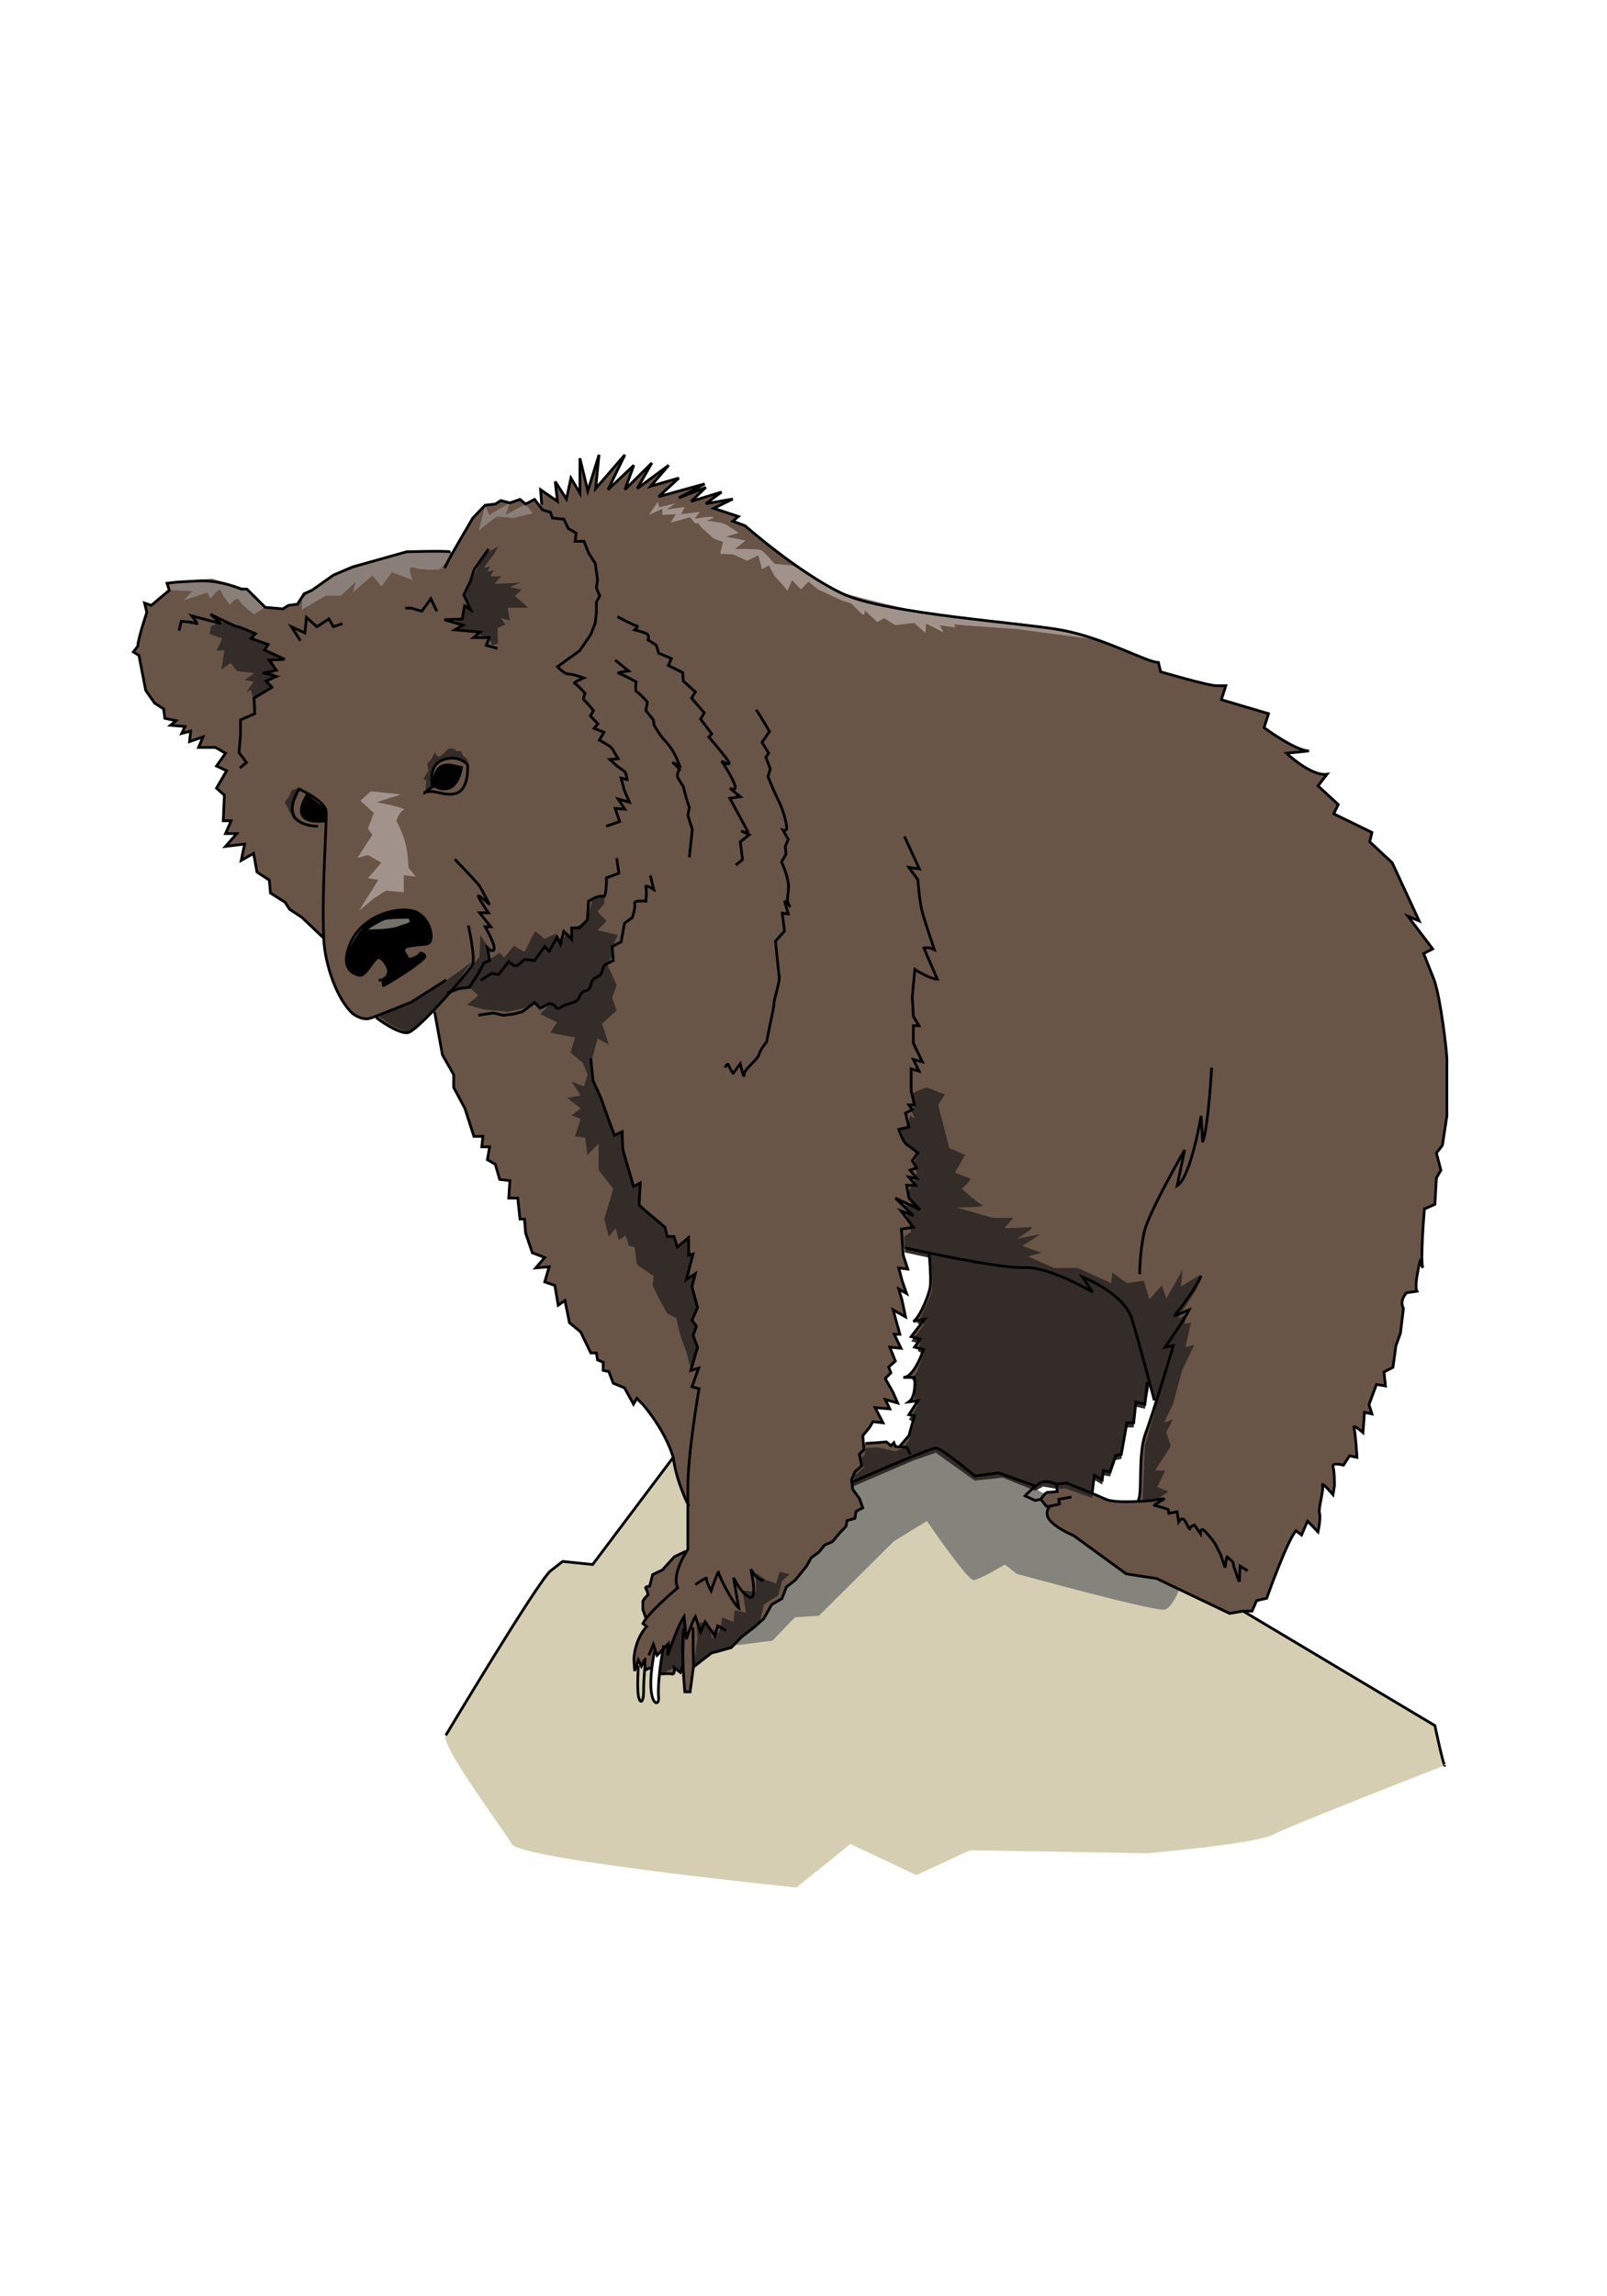
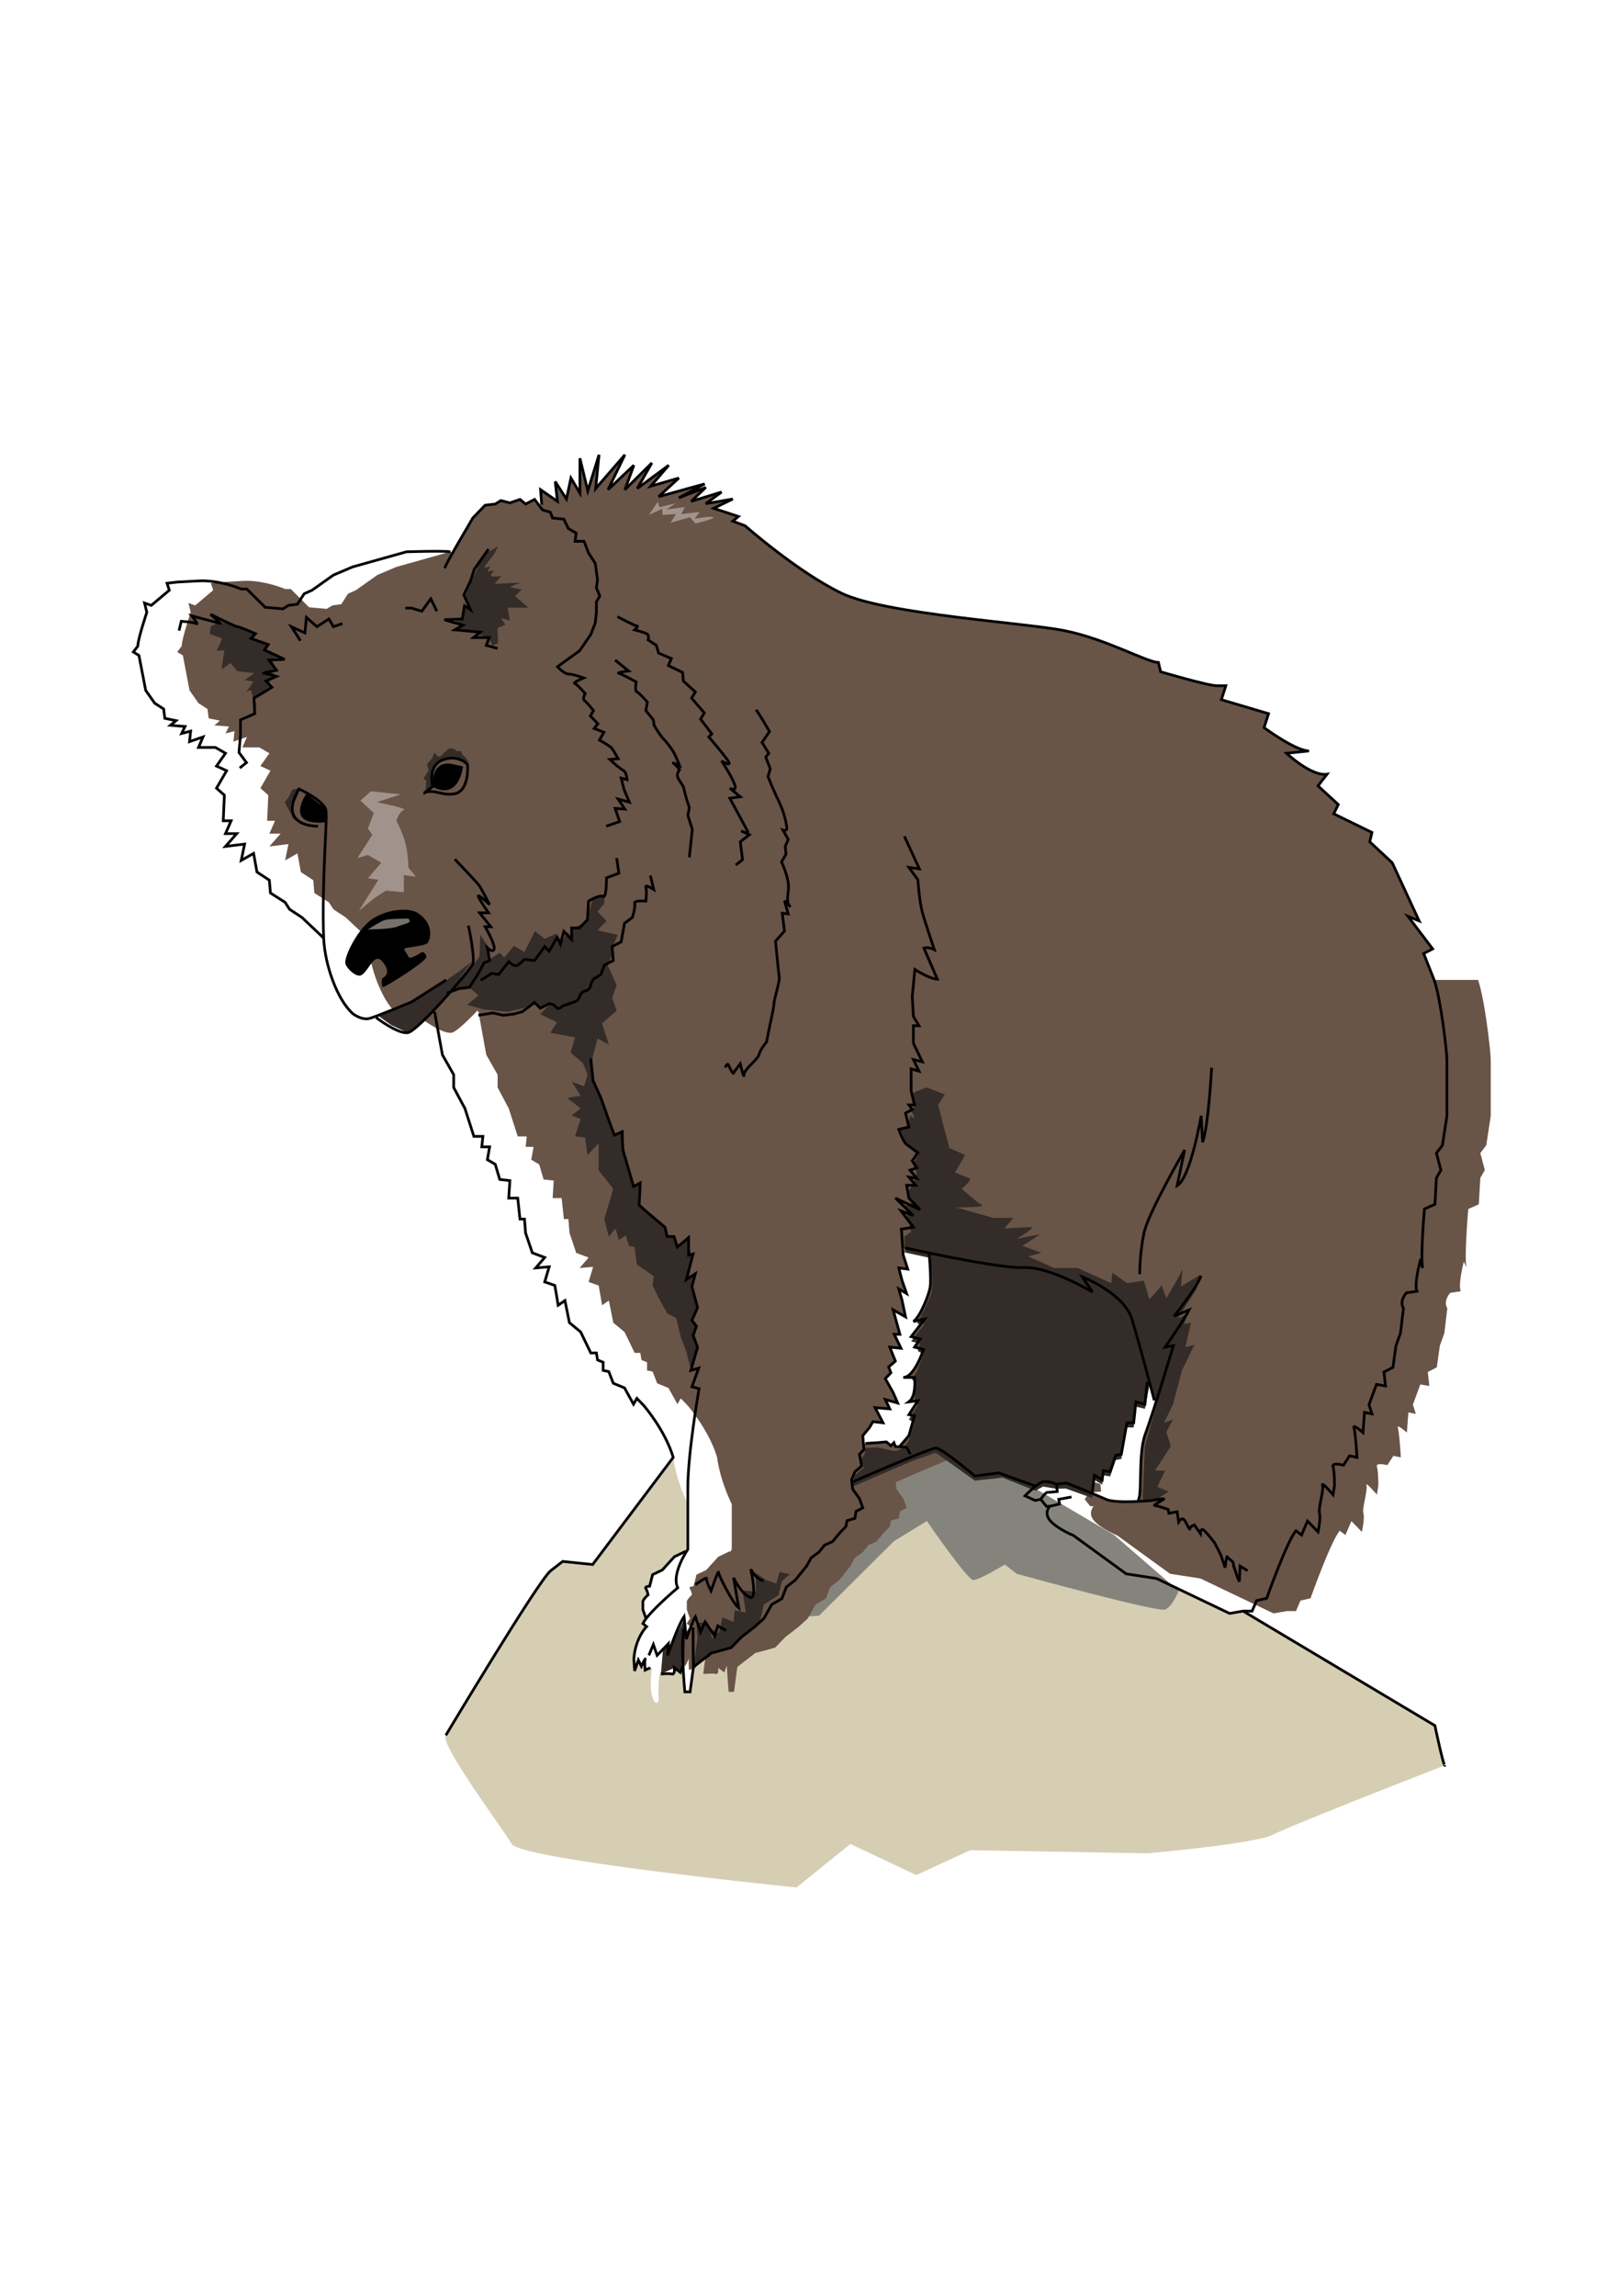
<svg xmlns="http://www.w3.org/2000/svg" width="396.851" height="566.929" viewBox="0 0 396.851 566.929">
  <defs>
    <clipPath clipPathUnits="userSpaceOnUse" id="a">
      <path d="M0 453.543h317.48V0H0z" stroke-width="1.067" />
    </clipPath>
    <clipPath clipPathUnits="userSpaceOnUse" id="b">
      <path d="M0 453.543h317.48V0H0z" stroke-width="1.067" />
    </clipPath>
  </defs>
  <g clip-path="url(#a)" transform="matrix(1.25 0 0 -1.25 0 566.93)">
    <path d="M285.42 104.846c-1.35-.513-30.45-11.866-33.913-13.67-3.553-1.84-24.87-3.68-24.87-3.68l-34.945.61-10.657-4.917-13.022 6.146-10.657-8.592s-54.487 5.52-56.263 8.592c-1.777 3.056-14.212 19.616-13.021 21.458 0 0 18.35 30.672 20.73 32.51l2.364 1.84 5.916-.605 15.915 21.16c.553-4.14 2.294-7.986 2.896-9.236v-8.944s-.122-.184-.301-.478l-.141.093-2.222-1.069-2.379-2.612-1.919-.92-.587-2.302s-1.048 0-.746-.46c.303-.46.445-1.213.445-1.213s-1.032-.92-1.032-1.38v-1.546l.587-1.674.088-.073a6.61 6.61 0 01-.675-1.011l.73-.608s-2.22-2.154-2.506-6.368l.142-2.373.747 2.153.586-1.232s.888 1.839.746 1.379c-.088-.276-.07-.956-.052-1.472.017-.017 0-.036 0-.073.035-.35.052-.606.052-.606l1.03.46.285-.04c-.887-7.338 1.474-7.8 1.35-5.943-.106 1.456-.017 3.183.159 4.804l.284-.038s1.618.149 2.221 0c.587-.165.444 1.216.444 1.216l1.173-.92.532 1.362c.126-2.8.357-5.19.357-5.19h1.048l.657 4.911 3.553 2.763 1.492.385 2.434.68 2.008 2.08 2.664 2.062 1.777 1.619 1.544 2.76 2.007 1.138.89 2.303 1.774 1.38 2.205 2.76.89 1.617 1.563 1.141 1.1 1.38 1.563.681 1.564 1.842 1.1 1.158.214 1.16 1.563.44.214 1.398 1.35.68-.676 1.843-1.331 1.838-.177 1.381h.033s15.384 6.752 16.576 6.752c1.189 0 7.692-5.519 7.692-5.519l4.742.607 7.248-2.611.02-.018c-1.032-.812-2.079-1.896-2.079-1.896l1.987-.92 1.121.238 1.103-1.38h.673s-1.333-1.381.214-3c1.565-1.6 4.44-2.76 4.44-2.76l10.446-7.582 5.986-.919 14.444-6.9 2.664.462 37.892-22.614s1.58-7.635 1.937-7.878" fill="#d6ceb3" />
    <path d="M145.511 128.584l7.106.92 4.44 4.6 4.74.308 14.801 14.719 6.515 3.986s7.995-11.653 9.178-11.653c1.184 0 6.22 3.065 6.22 3.065l2.366-1.838s27.832-7.667 29.313-7.054c1.478.611 2.664 3.681 2.664 3.681l-12.732 11.038-17.172 10.122-5.626 2.146-4.742-.607-7.692 5.52-16.576-6.752-23.097-30.976z" fill="#85847c" />
-     <path d="M226.264 170.298c-1.547-4.142-.444-12.881-1.547-13.12v-.184c-2.22-.11-5.061-.11-6.217.423-.64.294-1.653.716-2.72 1.177l.41 3.572 1.564-.919.214 1.838 1.348-.24 1.103 3.239 1.102.221 1.118 6.218h1.333l.442 4.122 1.778-.442.445 4.36.407.113c.586-2.19.998-3.719.998-3.719l.424-.054c-.836-2.67-1.672-5.189-2.202-6.605m-42.475 29.125c-.233-1.618-2.008-5.978-3.34-6.898l2.219.46-2.664-3.46 1.777-.443-1.12-1.618 1.776-.46s-1.776-5.52-3.98-5.52h2.204s.462-3.681-1.101-4.84l1.777.24-1.777-2.76 1.101-.24-1.101-3.9-1.776-2.063-.019-.146-.871.057-.3.771-.585-.606-.89.754-1.778-.148-2.363-.147-.388-.035-.127 1.563 1.316 1.618.676 1.143 1.989-.222-1.545 2.982 2.894-.221-.887 1.837 2.434-.696-.888 2.06-1.546 2.761 1.103 1.158-.445 1.161 1.33 1.141-1.1 2.758 2.204-.221-1.314 2.76h1.1l-.444 1.602-.888 3.219 2.431-1.38-.657 3.22-.656 2.298 1.547-.918-.89 2.522-.657 2.54 1.778-.224-.89 2.762-.106 1.417.39.035s1.973-.44 4.814-1.03c.037-.348.445-5.079.233-6.643m99.55 60.574l-2.076 5.209 1.776.92-4.885 6.439 2.22-.92-5.329 11.5-4.442 4.14.444 1.84-7.55 3.68.89 1.84-3.998 3.68 1.776 2.3c-3.107-.46-7.995 4.14-7.995 4.14l4.442.46c-2.664 0-8.882 4.6-8.882 4.6l.887 2.76-9.324 2.76.886 2.76h-1.776c-1.776 0-11.102 2.76-11.102 2.76l-.443 1.84c-2.221 0-10.217 4.6-18.585 6.292-7.586 1.528-35.297 3.22-43.966 7.362-8.651 4.14-19.097 13.338-19.097 13.338l-2.433.92 1.102.921-4.887 1.602 3.785 1.838-5.33-.919 3.108 2.3-6.003-1.84 2.895 2.76-5.33-2.062 5.1 2.76-9.095-2.538 3.995 3.68-5.559-1.602 3.552 4.14-6.218-4.6 2.896 5.06-5.33-5.3 1.777 4.84-5.114-4.84 3.337 6.902-5.773-6.662.657 6.662-2.22-7.121-1.546 6.44v-6.9l-1.776 2.98-.888-4.14-2.22 3.46.442-3.92-3.338 2.3.231-2.98-.373-.295-1.03 1.362-1.778-.92-1.118.92-2.008-.699-1.776.478-1.1-.699-1.992-.221-2.45-2.54-1.334-2.299s-1.384-2.337-2.593-4.49l-.514.13c-1.333.22-8.67 0-8.67 0l-10.659-3-3.766-1.6-4.226-3-1.548-.68-1.332-2.08-1.776-.24-1.101-.68-3.483.313-3.623 3.606h-1.12s-4.21 1.84-8.438 1.602l-4.227-.241-1.991-.22.444-1.38-3.553-3-1.332.48.445-1.84s-1.777-5.3-1.777-6.68l-.888-1.159 1.12-.68 1.314-6.9 1.776-2.54 1.778-1.142.23-1.839 2.22-.46-1.101-.92 2.878-.239-.675-1.362 1.776.442-.214-2.06 2.665.92-.888-2.062h3.34l1.99-1.159-1.778-2.521 1.99-.92-1.99-3.46 1.564-1.38-.23-5.059h1.545l-1.1-2.54h2.22l-2.22-2.52 3.765.459-.657-3.22 2.433 1.38.676-3.68 2.45-1.618.213-2.522 2.878-1.839.889-1.38 2.451-1.62 4.3-4.047c.213-5.3 2.664-12.2 5.773-14.96 0 0 1.777-1.38 3.322-.92.267.075.675.222 1.173.422l.088-.256s4.21-3.239 6.218-3c.8.092 2.86 2.005 5.115 4.36l.214-.22 1.546-8.5 2.237-3.92v-2.52l2.205-4.158 1.776-5.52h1.776l-.212-2.06h1.562l-.461-2.54 1.563-.92.888-2.982 1.99-.22-.213-3.46h1.776l.444-4.139h.888l.23-2.76 1.316-3.92 2.45-.92-1.775-2.06 2.664.221-.888-2.982 1.99-.699.675-3.9 1.332.92.888-4.38 2.221-1.839 1.99-4.121h1.118l.232-1.4 1.1-.441v-1.62l1.103-.222.888-2.317 2.238-.92 1.777-3.202.657 1.14 1.332-1.379s4.229-4.838 5.843-10.267c.553-4.14 2.294-7.986 2.896-9.236v-8.943s-.122-.183-.301-.479l-.141.093-2.222-1.069-2.379-2.61-1.92-.921-.586-2.301s-1.048 0-.746-.46c.303-.46.445-1.214.445-1.214s-1.032-.92-1.032-1.381v-1.545l.587-1.673.088-.075a6.606 6.606 0 01-.675-1.01l.73-.608s-2.22-2.155-2.506-6.368l.142-2.373.747 2.153.586-1.232s.888 1.838.746 1.38c-.088-.277-.07-.956-.052-1.473.017-.018 0-.036 0-.073.035-.351.052-.606.052-.606l1.03.46.285-.039c.124 1.03.32 2.226.603 3.57l.071.017.375-1.084 1.172 1.213a70.574 70.574 0 01-.712-4.857l.284-.036s1.619.148 2.221 0c.587-.166.444 1.216.444 1.216l1.173-.922.533 1.363c.125-2.799.356-5.19.356-5.19h1.048l.657 4.912 3.553 2.762 1.492.384 2.434.681 2.008 2.08 2.664 2.062 1.777 1.618 1.544 2.76 2.007 1.14.89 2.303 1.774 1.379 2.205 2.76.89 1.616 1.562 1.143 1.101 1.38 1.563.68 1.564 1.843 1.1 1.157.214 1.16 1.563.441.214 1.396 1.348.682-.674 1.841-1.331 1.839-.177 1.381h.033s15.384 6.752 16.576 6.752c1.189 0 7.693-5.52 7.693-5.52l4.74.608 7.249-2.612.02-.017c.531.438 1.082.79 1.472.862 1.102.24 2.665-.459 2.665-.459l.143-1.456s-1.475-.145-1.92-.145c-.444 0-1.33-1.38-1.33-1.38l1.102-1.38h.673s-1.333-1.38.214-3c1.564-1.6 4.44-2.76 4.44-2.76l10.446-7.581 5.986-.92 14.444-6.899 2.664.46h1.777l.887 2.06 1.99.463s3.998 11.278 5.774 13.34l1.12-.848 1.173 2.759 2.077-2.136s.586 2.763.301 3.681c-.3.92.89 4.6.588 5.521-.303.92 2.077-1.84 2.077-1.84l.286 1.84s0 2.76-.286 3.678c-.303.92 2.063.297 2.063.297l1.187 1.84 1.475-.295s-.283 4.894-.584 5.815c-.302.92 1.776-.92 1.776-.92l.303 3.992 1.472-.313-.585 1.841 1.474 3.992 1.776-.313-.302 2.76 1.776.921.605 4.305.889 2.447.584 4.914c-.885 1.527.589 3.054.589 3.054l2.078.313c-.587 1.233.584 5.833.584 5.833l.604-1.233c-.604 1.233.285 11.646.285 11.646l2.079.922.303 5.225.887 1.526-.887 3.37 1.172 1.543.885 5.814v11.04c0 1.546-1.17 11.962-2.503 15.806" fill="#695448" />
+     <path d="M226.264 170.298c-1.547-4.142-.444-12.881-1.547-13.12v-.184c-2.22-.11-5.061-.11-6.217.423-.64.294-1.653.716-2.72 1.177l.41 3.572 1.564-.919.214 1.838 1.348-.24 1.103 3.239 1.102.221 1.118 6.218h1.333l.442 4.122 1.778-.442.445 4.36.407.113c.586-2.19.998-3.719.998-3.719l.424-.054c-.836-2.67-1.672-5.189-2.202-6.605m-42.475 29.125c-.233-1.618-2.008-5.978-3.34-6.898l2.219.46-2.664-3.46 1.777-.443-1.12-1.618 1.776-.46s-1.776-5.52-3.98-5.52h2.204s.462-3.681-1.101-4.84l1.777.24-1.777-2.76 1.101-.24-1.101-3.9-1.776-2.063-.019-.146-.871.057-.3.771-.585-.606-.89.754-1.778-.148-2.363-.147-.388-.035-.127 1.563 1.316 1.618.676 1.143 1.989-.222-1.545 2.982 2.894-.221-.887 1.837 2.434-.696-.888 2.06-1.546 2.761 1.103 1.158-.445 1.161 1.33 1.141-1.1 2.758 2.204-.221-1.314 2.76h1.1l-.444 1.602-.888 3.219 2.431-1.38-.657 3.22-.656 2.298 1.547-.918-.89 2.522-.657 2.54 1.778-.224-.89 2.762-.106 1.417.39.035s1.973-.44 4.814-1.03c.037-.348.445-5.079.233-6.643m99.55 60.574l-2.076 5.209 1.776.92-4.885 6.439 2.22-.92-5.329 11.5-4.442 4.14.444 1.84-7.55 3.68.89 1.84-3.998 3.68 1.776 2.3c-3.107-.46-7.995 4.14-7.995 4.14l4.442.46c-2.664 0-8.882 4.6-8.882 4.6l.887 2.76-9.324 2.76.886 2.76h-1.776c-1.776 0-11.102 2.76-11.102 2.76l-.443 1.84c-2.221 0-10.217 4.6-18.585 6.292-7.586 1.528-35.297 3.22-43.966 7.362-8.651 4.14-19.097 13.338-19.097 13.338l-2.433.92 1.102.921-4.887 1.602 3.785 1.838-5.33-.919 3.108 2.3-6.003-1.84 2.895 2.76-5.33-2.062 5.1 2.76-9.095-2.538 3.995 3.68-5.559-1.602 3.552 4.14-6.218-4.6 2.896 5.06-5.33-5.3 1.777 4.84-5.114-4.84 3.337 6.902-5.773-6.662.657 6.662-2.22-7.121-1.546 6.44v-6.9l-1.776 2.98-.888-4.14-2.22 3.46.442-3.92-3.338 2.3.231-2.98-.373-.295-1.03 1.362-1.778-.92-1.118.92-2.008-.699-1.776.478-1.1-.699-1.992-.221-2.45-2.54-1.334-2.299s-1.384-2.337-2.593-4.49l-.514.13l-10.659-3-3.766-1.6-4.226-3-1.548-.68-1.332-2.08-1.776-.24-1.101-.68-3.483.313-3.623 3.606h-1.12s-4.21 1.84-8.438 1.602l-4.227-.241-1.991-.22.444-1.38-3.553-3-1.332.48.445-1.84s-1.777-5.3-1.777-6.68l-.888-1.159 1.12-.68 1.314-6.9 1.776-2.54 1.778-1.142.23-1.839 2.22-.46-1.101-.92 2.878-.239-.675-1.362 1.776.442-.214-2.06 2.665.92-.888-2.062h3.34l1.99-1.159-1.778-2.521 1.99-.92-1.99-3.46 1.564-1.38-.23-5.059h1.545l-1.1-2.54h2.22l-2.22-2.52 3.765.459-.657-3.22 2.433 1.38.676-3.68 2.45-1.618.213-2.522 2.878-1.839.889-1.38 2.451-1.62 4.3-4.047c.213-5.3 2.664-12.2 5.773-14.96 0 0 1.777-1.38 3.322-.92.267.075.675.222 1.173.422l.088-.256s4.21-3.239 6.218-3c.8.092 2.86 2.005 5.115 4.36l.214-.22 1.546-8.5 2.237-3.92v-2.52l2.205-4.158 1.776-5.52h1.776l-.212-2.06h1.562l-.461-2.54 1.563-.92.888-2.982 1.99-.22-.213-3.46h1.776l.444-4.139h.888l.23-2.76 1.316-3.92 2.45-.92-1.775-2.06 2.664.221-.888-2.982 1.99-.699.675-3.9 1.332.92.888-4.38 2.221-1.839 1.99-4.121h1.118l.232-1.4 1.1-.441v-1.62l1.103-.222.888-2.317 2.238-.92 1.777-3.202.657 1.14 1.332-1.379s4.229-4.838 5.843-10.267c.553-4.14 2.294-7.986 2.896-9.236v-8.943s-.122-.183-.301-.479l-.141.093-2.222-1.069-2.379-2.61-1.92-.921-.586-2.301s-1.048 0-.746-.46c.303-.46.445-1.214.445-1.214s-1.032-.92-1.032-1.381v-1.545l.587-1.673.088-.075a6.606 6.606 0 01-.675-1.01l.73-.608s-2.22-2.155-2.506-6.368l.142-2.373.747 2.153.586-1.232s.888 1.838.746 1.38c-.088-.277-.07-.956-.052-1.473.017-.018 0-.036 0-.073.035-.351.052-.606.052-.606l1.03.46.285-.039c.124 1.03.32 2.226.603 3.57l.071.017.375-1.084 1.172 1.213a70.574 70.574 0 01-.712-4.857l.284-.036s1.619.148 2.221 0c.587-.166.444 1.216.444 1.216l1.173-.922.533 1.363c.125-2.799.356-5.19.356-5.19h1.048l.657 4.912 3.553 2.762 1.492.384 2.434.681 2.008 2.08 2.664 2.062 1.777 1.618 1.544 2.76 2.007 1.14.89 2.303 1.774 1.379 2.205 2.76.89 1.616 1.562 1.143 1.101 1.38 1.563.68 1.564 1.843 1.1 1.157.214 1.16 1.563.441.214 1.396 1.348.682-.674 1.841-1.331 1.839-.177 1.381h.033s15.384 6.752 16.576 6.752c1.189 0 7.693-5.52 7.693-5.52l4.74.608 7.249-2.612.02-.017c.531.438 1.082.79 1.472.862 1.102.24 2.665-.459 2.665-.459l.143-1.456s-1.475-.145-1.92-.145c-.444 0-1.33-1.38-1.33-1.38l1.102-1.38h.673s-1.333-1.38.214-3c1.564-1.6 4.44-2.76 4.44-2.76l10.446-7.581 5.986-.92 14.444-6.899 2.664.46h1.777l.887 2.06 1.99.463s3.998 11.278 5.774 13.34l1.12-.848 1.173 2.759 2.077-2.136s.586 2.763.301 3.681c-.3.92.89 4.6.588 5.521-.303.92 2.077-1.84 2.077-1.84l.286 1.84s0 2.76-.286 3.678c-.303.92 2.063.297 2.063.297l1.187 1.84 1.475-.295s-.283 4.894-.584 5.815c-.302.92 1.776-.92 1.776-.92l.303 3.992 1.472-.313-.585 1.841 1.474 3.992 1.776-.313-.302 2.76 1.776.921.605 4.305.889 2.447.584 4.914c-.885 1.527.589 3.054.589 3.054l2.078.313c-.587 1.233.584 5.833.584 5.833l.604-1.233c-.604 1.233.285 11.646.285 11.646l2.079.922.303 5.225.887 1.526-.887 3.37 1.172 1.543.885 5.814v11.04c0 1.546-1.17 11.962-2.503 15.806" fill="#695448" />
    <path d="M56.983 296.025l-.739-.92 1.036-1.994s.296-.307.444-.92c.148-.614 1.185-.92 1.185-.92l-1.037 1.993.296 1.841.74 1.534.297 1.225-1.481-.307zm27.24 3.372l-.148-1.993.593.153.74.614s0 2.147.147 2.605c.148.461.445 1.228.593 1.69.148.459 1.184.765 1.628.917.445.155 2.961.309 2.961.309l1.925-.767-.593.92s-.74.46-.888 1.072c-.148.614-1.036 0-1.184.46-.149.46-1.333.307-1.333.307s-1.036-.92-1.48-1.379c-.444-.46-1.036 0-1.184.46-.15.46-.592-.92-.592-.92l-1.037-1.228.297-1.226-1.037-1.687zm152.184-100.435l.665 2.763-3.773-2.302s.444 3.912.22 3.222c-.22-.691-3.108-5.52-3.108-5.52l-.89 2.53-2.44-2.761-1.111 3.68-3.331-.459-2.887 2.068-.221-2.068-6.66 2.99h-4.665l-5.11 2.3 2.667.689-3.775 1.381 3.553 2.3-4.664-.92s3.775 2.299 2.888 2.299c-.89 0-5.33-.23-5.33-.23l1.775 2.07h-3.998l-7.327 2.071s5.996 0 5.11.46c-.889.459-3.998 3.22-3.998 3.22s2.22 1.838 1.555 2.07c-.669.23-2.89 1.15-2.89 1.15l2 3.448-3.108 1.38-2.22 8.51 1.333 2.072-3.555 1.379s-3.025-.951-2.886-1.38c.222-.69.667-2.3.667-2.3l-1.112-.69s1.334-1.839.667-1.61c-.667.23-.444.92-.667.23-.222-.688-.444-2.3-.444-2.3s-2.22.46-1.554-.23c.665-.692 1.112-2.99 1.112-2.99l2.441-2.07-.888-1.84.667-1.61-.667-2.299-1.11-1.61s.666-1.38.666-2.071c0-.69-1.332-.23-1.11-.919.223-.69.443-2.071.443-2.071l.667-2.76-1.332-.919.07-3.138 4.962-1.08s1.038-5.06.15-7.36c-.89-2.3-2.665-5.673-2.665-5.673h1.479l-2.664-3.46 1.777-.44-.445-1.469 1.101-.612-1.248-3.372-1.038-1.534.51-.614.083-3.987.592-.612-1.777-2.76 1.037-.768-1.037-3.373-1.034-1.53-1.631-.62-.886.164-2.667.607-2.363-.147-.154-1.232-.737-.922.592-1.687-1.778-1.53-.588-2.302 12.135 5.213 4.441 1.538 7.693-5.518 5.484.61 6.506-2.616 1.493.846 2.663-.459 1.773.08 5.278-1.886.41 3.575 1.566-.924.213 1.842 1.35-.239 1.101 3.239 1.102.218 1.118 6.219h1.333l.442 4.123 1.778-.442.853 4.47 1.422-3.77-2.275-8.07-.445-10.58h2.666l2.441 1.61-2.217.921 1.553 3.222h-2l3.11 4.827-.89 2.761 1.333 2.53-1.777-.69 1.777 3.68 1.776 6.671 2.444 5.06-1.775-.462 1.108 4.831-1.33-.23.664 2.07s-2.22-1.381-1.776-.689c.445.688 3.553 5.517 3.553 5.517m-99.15-9.083l.556 1.61-1 1.15 1 2.302-1 4.828.666 2.072s-1.221-1.153-1.332-.806c-.11.345.777 4.715.777 4.715l-.554.458-.333 3.335-2.11-2.184-.777 1.84-1.333.116-.333 1.609-5.107 4.601-.11 4.025-1.222-.576-1.999 7.705v3.103l-1.554-.456-4.22 10.925-.555 3.104 1.333 5.06 2.22-1.15-1.331 4.14 2.887 2.53-.89 2.53.89 2.53-1.777 3.91.887 2.07v1.379l1.112 2.531-3.998.92 1.776 1.84-1.776 1.84 1.332 1.61v1.84l-2.22-.69-1.11-4.14-1.333-1.15-1.555-.69v-2.071l-1.109 1.265-1-1.839s-.889 1.265-1 .69c-.047-.247-.28-.705-.529-1.147l.012.342.445 1.685-2.37-1.074-1.924 1.535-2.073-4.14-2.072 1.226-1.924-2.3-.89.92-2.098-1.345-.418 2.88-1.332 1.993-.148-4.294-1.184-1.534-3.084-3.288 2.787 3.901-2.368-1.84-2.813-1.992-7.106-4.294-6.069-2.759 2.369-1.688 3.255-1.533 2.963 2.147 4.292 4.293 1.255 1.758 3.927.543 1.554-1.38-2.22-1.84 3.33-.92 4.664-.46 3.108.69 2.22 1.15 1.111-1.38 2.22 1.38-2.22-2.3 3.33-1.611-1.33-2.07 4.883-.92-.887-2.99 2.442-2.069.923-2.297-.702-2.305-2.441.922 1.776-2.76-2.664-.461 2.664-2.069-1.776-1.38 1.776-.69-1.11-3.452 1.998-.228.444-3.452 2.22 2.301v-5.29l2.888-3.68-1.777-5.98.888-3.449 1.333 1.609.666-2.301 1.333.92.666-2.068 1.109-.231.445-3.449 3.331-2.3-.222-1.84 1.11-2.302 1.776-3.22 1.778-.92.887-3.678 1.11-2.992.889-3.45 1.554 3.91zM55.762 323.624s-2.775 1.38-3.108 1.496c-.334.114 0 1.495 0 1.495l-2.999.92.445.804-5.107 2.3-1.888-.114-1.443-.69-.222-1.496s1.998-.804 2.332-.804c.332 0-1-2.53-1-2.53l1.554.115-.554-3.795 1.776 1.265 1.332-1.609s2.775-.346 3.22-.346c.444 0-1.776-1.38-1.776-1.38l1.776-.345-1.444-2.07.888.46 1.223-4.14-.445 2.53 1.332 1.034 1.888 1.38-.445 1.036s.889.69 1.333.804c.443.116-1.222 1.15-1.222 1.15l1.333.461s-.777 1.38-.888 1.725c-.11.344 2.109.344 2.109.344m97.596-182.85l-2 .69-1.997 1.38v-3.68l-2.666.231.666-4.371-2.22.46-.223-2.301-2.222.92s-.441-2.53-.663-2.99c-.224-.46-1.112.692-1.112.692s0-2.53-.22-1.841c-.224.69-.891 3.219-.891 3.219l-2.22-.228.223-2.991-.817-5.669 3.553 2.763 3.926 1.065 2.008 2.08 3.542 2.752.89 3.68 2.886 1.84.666 2.758 1.554 1.381-1.998.46zm-20.652-11.958l-1.714-1.006-.428-4.894 2.665 1.216 1.92-.84.222 7.591-.222 2.76zM90.959 329.029l3.442-.23.11-.574 2.11-.69.666-1.496 1.11.461-.11 2.99 1.554.69-.889 1.265 1.777-.46-.443 2.53h4.106l-2.663 2.3 1.332 1.264s-1.554.346-2.11.46c-.554.116 1.998.92 1.998.92s-4.773-.23-5.106-.23c-.334 0 1.22 1.496 1.22 1.496s-1.665-.114-1.998 0c-.333.115.555 1.15.555 1.15l-1.331-.23.555 1.035s-1.222-.46-1.11-.115c.11.345 1.886 2.53 1.886 2.53l.777 1.495-2.331-1.266-1.665-2.76-2.553-5.864.887-1.61-.777-.461-.555-2.184-1.332-.575.888-.805z" fill="#332c28" />
-     <path d="M65.866 339.965l-4.227-3-1.991-1.686v-2.147l4.738 2.759h2.96l2.961 2.76-.592-2.147 3.849 3.374 1.777-2.147 2.072 2.76 4.145-1.532s-1.48 3.066.296 2.452c1.777-.612 5.035-.306 5.035-.306l1.776 1.84.296 1.62h-8.67zM33.001 338.345l.445-1.38 4.59-.154-1.777-1.84 4.737 1.533.593-1.225s1.775 2.452 2.071 1.532c.297-.92 1.776-2.76 1.776-2.76s1.184 1.84 1.776.92c.593-.92 2.963-2.76 2.963-2.76l2.226 1.387-3.624 3.605-6.893 2.062zM95.852 353.764l.806-1.926 4.061 2.368-.803-2.368 3.93 2.147 1.4-1.84-3.85-.92-3.256.307-3.554-2.76z" fill="#8a7e78" />
    <path d="M73.268 297.251l5.922-.612-4.737-1.534s6.218-1.229 5.328-1.534c-.887-.307-1.48-2.145-1.48-2.145s.593-.923 1.48-3.375c.89-2.452.89-5.827.89-5.827l1.48-1.839-2.37.306v-3.373l-3.553.306-2.367-1.532-2.962-2.455 3.85 6.135-2.073.306 2.665 3.067-2.665 1.532-2.072-.612 2.96 4.6-.888 1.227 1.185 3.066-2.665 2.452zM130.263 353.37l3.258.768s-2.22-1.38-1.63-1.227c.593.155 3.405.46 3.405.46l-.74-1.38 3.7.46-1.035-1.38s3.256.615 3.7.308c.446-.308-3.553-1.227-3.553-1.227l-1.035 1.227-3.85-1.075 1.038 1.688-2.665-.154v1.228l-2.665-1.228 1.777 2.606z" fill="#a1938c" />
-     <path d="M143.586 349.844l2.37-1.534-2.518-.765 3.85-.766-2.072-1.688s4.738.154 5.33-.306c.591-.46 2.516-2.607 2.516-2.607l3.403-.307 3.257-1.38 5.776-3.833s18.059-4.6 18.8-4.446c.74.153 23.535-2.454 24.574-2.761 1.038-.306 6.959-2.145 6.959-2.145l-14.954 1.991s-11.4.766-11.991.92c-.59.155-.148-.613-.148-.613l-3.108.461s1.037-1.687.592-1.38c-.445.306-3.257 1.687-3.257 1.687l-.148-1.84-2.22 1.993-3.703-.46-2.22 1.38-1.333-.768-2.516 2.301s.15-1.227-.443-.766c-.594.459-2.22 2.146-2.22 2.146l-1.926.614-4.589 2.145-1.925 1.535-1.478-1.535-1.779 1.84s-.887-2.452-1.035-1.992c-.148.46-2.368 2.76-2.368 2.76l-1.184 2.146-1.333-.766-.742 2.76-2.219-1.074-2.665 1.227-2.664.153.592 2.3-1.926.767-2.22 1.993-1.48 1.84 5.181-.766z" fill="#a1938c" />
    <path d="M64.239 293.877l-3.703 2.914s-4.588-6.44 3.703-5.673zM85.408 298.17s-.359 5.415 3.997 4.448l2.072-.461s-.74-6.9-6.07-3.986M75.49 260.298s-.297-1.843.295-1.689c.593.155 8.586 5.062 8.438 5.982-.148.92-.889.92-.889.92s-2.368-1.686-2.663-.92c-.296.766-1.185 1.532-.592 1.687.592.153 3.701.46 4.292.92.592.459 1.644 3.703-1.775 5.98-2.074 1.38-7.255.612-9.92-1.84-2.665-2.453-4.737-7.053-4.44-8.127.295-1.074 2.22-2.76 3.108-2.3.889.46 1.629 1.994 2.368 2.76.741.766 1.332.612 1.924-.154.592-.766 1.63-2.3-.147-3.22" />
    <path d="M80.67 272.104s-3.849.001-4.737-.306c-.888-.307-3.257-1.84-3.257-1.84s4.442-.001 5.922.612c1.48.615 2.96.615 2.073 1.534" fill="#76716b" />
  </g>
  <g clip-path="url(#b)" transform="matrix(1.25 0 0 -1.25 0 566.93)">
    <path d="M63.942 268.27l-4.294 4.065-2.441 1.61-.889 1.38-2.887 1.839-.222 2.53-2.443 1.61-.666 3.68-2.442-1.38.667 3.22-3.776-.46 2.22 2.53h-2.22l1.11 2.532h-1.554l.222 5.06-1.555 1.378 1.998 3.451-1.998.92 1.777 2.53-2 1.15h-3.33l.888 2.07-2.665-.92.222 2.07-1.775-.461.666 1.38-2.886.23 1.109.921-2.22.46-.223 1.84-1.776 1.15-1.776 2.53-1.332 6.9-1.11.69.887 1.15c0 1.38 1.777 6.67 1.777 6.67l-.445 1.839 1.333-.459 3.553 2.99-.445 1.38 2 .23 4.217.23c4.22.228 8.44-1.61 8.44-1.61h1.108l3.629-3.605 3.478-.305 1.11.69 1.777.23 1.332 2.069 1.556.691 4.218 2.99 3.775 1.61 10.66 2.99s7.327.23 8.66 0" fill="none" stroke="#000" stroke-width=".533" />
    <path d="M88.147 259.99l-6.884-4.37s-6.662-2.76-8.217-3.22c-1.554-.46-3.331.92-3.331.92-3.108 2.76-5.551 9.662-5.773 14.951-.428 10.189.797 24.205.444 25.3-.666 2.07-5.33 4.14-5.33 4.14-4.44-7.59 3.776-7.36 3.776-7.36" fill="none" stroke="#000" stroke-width=".533" />
-     <path d="M83.261 265.51s-2.221-3.219-3.33-.46c-1.111 2.76 3.996 1.38 4.885 2.301.888.92.223 4.6-2.443 5.98-2.665 1.38-10.436 0-13.1-5.98-2.666-5.98 1.775-6.441 1.775-6.441 1.554-.23 3.108 4.6 4.664 3.68 1.554-.92 1.776-5.06-.889-4.6M70.382 262.752s3.998 8.97 13.545 6.67M133.003 165.69c.666-5.06 3.108-9.66 3.108-9.66" fill="none" stroke="#000" stroke-width=".533" />
    <path d="M116.717 244.504l.445-4.37 1.554-3.45 1.554-4.369 1.11-2.99 1.556.689s0-3.22.22-3.91c.223-.69 2-6.9 2-6.9l1.332.691-.222-4.37 1.554-1.381 3.553-2.99.444-1.838h1.332l.667-2.073 2.222 1.841v-3.45l.886.231-1.332-5.061 1.776 1.15-.666-2.531 1.11-4.138-1.11-2.532.889-1.15-.667-1.84.889-2.3-1.333-4.598 1.555.46-1.333-3.68 1.408-.385s-2.22-12.65-2.22-19.55v-12.19s-3.332-4.83-1.998-7.59c0 0-5.703-4.753-6.886-7.054l.742-.612s-2.22-2.15-2.519-6.365l.148-2.378.74 2.148.594-1.227s.886 1.84.739 1.378c-.148-.458 0-2.144 0-2.144l1.036.46M178.672 288.358l2.962-6.44-2.075.306 1.777-2.452s.298-4.294.888-6.44c.592-2.15 2.369-7.36 2.369-7.36-1.183.611-2.07.307-2.07.307l2.662-6.135c-1.478 0-4.44 1.917-4.44 1.917l-.519-5.367.222-3.909 1.111-1.841h-1.111v-3.45l1.776-3.679-1.776.459 1.111-2.3-1.555.46v-4.37l.667-2.76h-1.112l.667-.92-1.331-.69.664-2.76-1.998-.46s.887-2.529 1.556-2.99c.664-.458 2.22-1.61 2.22-1.61l-1.111-1.609.889-1.38-1.334-.46 1.334-1.61-1.556.23 1.334-1.612h-1.776l.442-2.529 2.222-2.3-4.887 2.3 3.554-3.45-2.443.92 2.443-3.22-2.368-.384.368-5.137.89-2.757-1.777.229.665-2.53.89-2.531-1.555.918.665-2.298.669-3.219-2.443 1.38.888-3.22.443-1.61h-1.111l1.333-2.76-2.218.228 1.107-2.757-1.33-1.153.444-1.15-1.111-1.148 1.555-2.76.888-2.07-2.443.69.89-1.842-2.888.232 1.554-2.991-1.999.23-.666-1.152-1.334-1.608.225-2.76-.89-.919.446-2.3-1.334-1.15-.665-1.608.221-1.844 1.332-1.838.665-1.842-1.33-.69-.223-1.38-1.555-.46-.222-1.15-1.111-1.147-1.553-1.842-1.553-.69-1.11-1.38-1.557-1.15-.889-1.609-2.22-2.76-1.775-1.38-.889-2.303-1.999-1.147-1.553-2.761-1.777-1.61-2.666-2.07-1.997-2.071-2.442-.688-1.48-.387L137 124.29l-.666-4.906h-1.038s-.889 9.353-.147 12.572" fill="none" stroke="#000" stroke-width=".533" />
    <path d="M178.746 207.09s18.432-4.141 23.538-3.91c5.107.23 13.548-4.83 13.548-4.83l-2 2.99s8.215-3.221 9.77-8.28c1.554-5.06 4.443-16.1 4.443-16.1" fill="none" stroke="#000" stroke-width=".533" />
    <path d="M224.713 157.18c1.109.23 0 8.97 1.555 13.108 1.553 4.142 5.55 17.482 5.55 17.482l-1.628-.306s3.848 5.52 4.737 7.36l-2.961-1.226s4.441 5.517 5.329 7.97" fill="none" stroke="#000" stroke-width=".533" />
    <path d="M107.022 353.832l-.221 2.99 3.33-2.3-.444 3.91 2.22-3.451.888 4.14 1.776-2.99v6.9l1.556-6.44 2.22 7.13-.666-6.669 5.772 6.669-3.33-6.9 5.106 4.832-1.776-4.831 5.33 5.29-2.887-5.06 6.218 4.6-3.553-4.14 5.55 1.61-3.995-3.68 9.104 2.528-5.109-2.76 5.332 2.071-2.887-2.76 5.995 1.84-3.108-2.3 5.329.92-3.775-1.84 4.885-1.609-1.11-.92 2.441-.921s10.439-9.199 19.098-13.339c8.661-4.14 36.388-5.831 43.968-7.362 8.363-1.685 16.357-6.286 18.578-6.286l.444-1.839s9.326-2.76 11.102-2.76h1.776l-.887-2.76 9.325-2.76-.886-2.76s6.217-4.6 8.882-4.6l-4.443-.46s4.889-4.6 7.996-4.14l-1.776-2.3 3.998-3.68-.89-1.84 7.549-3.68-.444-1.84 4.443-4.14 5.328-11.5-2.22.92 4.884-6.44-1.776-.92 2.073-5.215c1.333-3.833 2.518-14.26 2.518-15.792v-11.04l-.888-5.825-1.186-1.536.89-3.373-.89-1.533-.297-5.215-2.07-.917s-.888-10.43-.297-11.654l-.59 1.225s-1.188-4.598-.595-5.825l-2.072-.308s-1.479-1.529-.593-3.067l-.591-4.906-.888-2.453-.59-4.294-1.778-.919.295-2.76-1.776.306-1.481-3.988.59-1.84-1.477.308-.297-3.988s-2.075 1.84-1.776.921c.295-.921.593-5.826.593-5.826l-1.484.305-1.183-1.839s-2.37.616-2.071-.306c.295-.92.295-3.679.295-3.679l-.295-1.842s-2.37 2.76-2.073 1.842c.296-.92-.888-4.6-.592-5.519.296-.921-.296-3.68-.296-3.68l-2.073 2.144-1.184-2.76-1.111.843c-1.777-2.071-5.773-13.34-5.773-13.34l-1.998-.46-.888-2.07h-1.777l-2.666-.461-14.432 6.9-5.997.921-10.437 7.59s-2.887 1.15-4.44 2.76c-1.554 1.609-.223 2.99-.223 2.99h-.666l-1.11 1.38-1.11-.23-2 .92s2.445 2.53 3.555 2.759c1.109.23 2.665-.459 2.665-.459l1.998.23s5.772-2.302 7.77-3.22c1.998-.92 9.105-.23 9.105-.23s2.74.538 2.295.23c-.442-.308-2.219-1.227-1.775-1.227.445 0 2.663-.766 2.663-.766l.149-.768 1.627.306.297-1.995s.593.924 1.037.462c.442-.462 1.183-2.298 1.183-1.839 0 .459.888.767.888.767l1.187-1.687s0 1.379.887.46c.89-.92 1.924-2.3 1.924-2.3l1.185-2.302.889-2.603s.294 2.603.442 2.144c.149-.458 1.185-.767 1.185-1.381 0-.612.445-1.378.592-1.99.148-.616.591-1.533.591-1.533l.149 3.064 1.481-.92M83.927 297.02l1.225.907.33.244s-1.11 4.14 1.998 5.29c3.11 1.15 4.885-.92 4.885-.92s.445-5.06-2.441-5.75c-2.33-.558-3.998.92-5.997.23zM88.072 110.796s18.356 30.669 20.725 32.508l2.37 1.84 5.921-.613 15.915 21.159c-1.63 5.443-5.848 10.274-5.848 10.274l-1.333 1.38-.665-1.15-1.778 3.22-2.22.919-.889 2.302-1.11.23v1.608l-1.11.462-.222 1.38h-1.11l-2 4.14-2.22 1.84-.888 4.37-1.331-.92-.667 3.91-1.999.689.888 2.992-2.665-.23 1.777 2.067-2.444.921-1.332 3.91-.22 2.76h-.89l-.444 4.14h-1.776l.223 3.451-1.999.229-.887 2.99-1.556.92.444 2.532H95.18l.22 2.067h-1.776l-1.775 5.523-2.222 4.138v2.53l-2.22 3.91-1.555 8.51" fill="none" stroke="#000" stroke-width=".533" />
    <path d="M168.307 160.784s15.396 6.75 16.58 6.75c1.185 0 7.7-5.524 7.7-5.524l4.736.614 7.254-2.609M245.585 135.33l37.897-22.616s1.778-8.511 1.999-7.82M239.369 242.664s-.592-11.345-1.777-14.718l-.297 5.21s-2.075-12.267-4.738-13.799l1.482 7.053s-7.105-12.266-7.994-16.251c-.889-3.99-.889-8.281-.889-8.281M183.556 206.094s.445-5.06.223-6.671c-.223-1.609-1.998-5.978-3.331-6.898l2.22.46-2.664-3.45 1.777-.461-1.11-1.61 1.775-.46s-1.775-5.52-3.998-5.52h2.223s.444-3.68-1.112-4.83l1.778.23-1.778-2.76 1.112-.23-1.112-3.91-1.776-2.07M226.636 180.564l-.444-4.37-1.778.46-.442-4.14h-1.333l-1.11-6.209-1.11-.23-1.112-3.221-1.33.231-.223-1.838-1.553.919-.445-3.681M136.924 132.11s.001-5.52.076-7.821M135 124.751l-.593-1.536-1.184.922s.149-1.38-.443-1.23c-.592.157-2.221 0-2.221 0" fill="none" stroke="#000" stroke-width=".533" />
-     <path d="M131.15 128.582s-1.323-6.273-1.034-10.425c.147-2.146-2.962-1.228-.743 9.506M126.118 124.595s-.298-4.294 0-5.98c.296-1.686 1.037-1.533 1.037.92 0 2.456.295 5.216.295 5.216" fill="none" stroke="#000" stroke-width=".533" />
    <path d="M128.19 126.59l.889 2.146.74-2.146 2.22 2.298-.148-2.298s2.074 5.977 3.257 7.666l.444-4.446s1.332 3.83 1.776 4.446l1.036-3.066.891 1.993 1.922-2.76.592 1.992 1.63-.92M135.444 147.135l-2.22-1.073-2.369-2.607-1.924-.92-.593-2.3s-1.037 0-.74-.458c.295-.46.445-1.227.445-1.227s-1.037-.919-1.037-1.381v-1.532l.593-1.687M170.974 168.45l2.367.151 1.778.155.89-.766.59.611.295-.766 2.223-.152.74-1.381M121.973 331.751s3.404-1.84 3.848-1.84c.445 0-.444-.766-.444-.766s1.777-.46 2.37-.768c.592-.306.295-1.226.295-1.226l1.629-1.074.445-1.532 2.516-1.073-.592-1.38 2.813-1.381.147-1.687 2.368-2.147-.74-1.226 2.517-2.913-.74-1.227 2.22-2.914-.592-.612s3.7-4.294 3.998-5.06c.296-.769-1.48.307-1.48.307s1.778-2.606 2.517-4.447c.74-1.84-.888-.92-.888-.92l2.07-1.687-2.07-.306s3.259-5.982 3.553-6.596c.295-.612-1.332.155-1.332.155l1.627-.767-1.778-1.38.446-3.527-1.333-1.074" fill="none" stroke="#000" stroke-width=".533" />
    <path d="M149.36 313.351c.443-.46 2.665-4.293 2.665-4.293l-1.48-2.146 1.333-2.147-.591-.768.887-2.3-.445-1.532s.888-2.3 2.073-4.754c1.184-2.454 1.48-4.294 1.628-5.213.148-.922-.74-.612-.74-.612l1.037-1.841-.595-1.38.15-1.534-.887-1.534s1.036-2.148 1.332-4.139c.295-1.994-.74-3.526.444-4.753l-1.184 1.227.74-2.607-1.187.152.446-3.526-1.776-1.994s.594-6.132.74-7.053c.147-.92-1.038-4.45-1.038-5.215 0-.764-.738-3.985-.738-3.985l-.741-3.679s-1.183-1.38-1.478-2.455c-.298-1.073-2.963-2.911-2.963-3.985 0-1.074-.742 2.145-.742 2.145s-1.183-1.534-1.332-1.84c-.146-.305-1.035 1.687-1.035 1.687s-.294.308-.59-.613M121.53 323.165l2.665-2.148s-2.518-.307-1.927-.46c.593-.153 3.407-1.686 3.407-1.686s-.298-1.84.147-1.993c.444-.154 2.073-1.993 2.073-1.993l-.297-1.687 1.48-1.84.15-1.073s1.185-1.995 1.775-2.607a17.147 17.147 0 001.925-2.454c.592-.92 1.332-2.913 1.332-2.913s-1.627.767-1.184.46c.444-.305 1.184-1.227 1.184-1.227s-.74-.92-.295-1.687A49.926 49.926 0 01135 298.17l.592-2.298.593-1.841-.296-1.533.889-2.76-.593-5.52M119.753 290.35l2.664.921-.887 2.607 1.922-.153-1.331 1.993 2.22-.613-1.035 2.453-.593 2.3 1.185-.307s-.149 1.38-.592 1.688c-.445.306-1.48 1.072-1.48 1.072l-1.333 1.228 1.628.152s-.889 1.533-1.184 1.993c-.296.46-2.517 1.687-2.517 1.687l.888 1.534-1.923.766.739.92-1.482 1.533.592 1.075s-1.33 1.686-1.776 1.993c-.443.305.15 1.378.15 1.378s-1.63 1.841-2.073 1.995c-.445.154 1.777 1.074 1.777 1.074s-2.075.765-2.961.765c-.888 0-2.22 1.457-2.22 1.457l4.365 3.143 2.22 3.22.89 2.301.221 2.07v2.07l.667 1.15-.667 1.61.222 1.61-.444 3.22-1.332 2.07-.888 2.3h-1.776l.222 1.61-1.555.92-.888 1.84-2.221.23-.443 1.149-1.554.462-1.556 2.07-1.776-.921-1.11.92-1.998-.689-1.777.46-1.11-.691-2-.23-2.441-2.53-1.334-2.3s-3.553-5.98-4.218-7.591M89.848 283.835s4.442-4.6 4.886-5.29c.445-.69 1.998-3.68 1.998-3.68s-2.442 2.299-2.22 1.61c.222-.691 1.998-3.22 1.998-3.22h-1.776l2.222-2.76h-1.113s2-3.45 1.777-4.37c-.222-.92-1.331.23-1.331.23l.443-2.53-1.11-.46-1.11-2.07-1.777-2.76-1.998-.23-2.443-.921" fill="none" stroke="#000" stroke-width=".533" />
    <path d="M92.513 270.725c.222-.69 1.332-6.44.889-7.59-.444-1.15-10.881-13.341-12.88-13.57-1.998-.23-6.218 2.99-6.218 2.99M128.486 280.615l.667-2.76s-1.776 1.15-1.554.46c.221-.69 0-2.76 0-2.76s-2.443.23-2.222-.46c.223-.69-.444-2.76-.444-2.76l-1.554-1.15-.666-3.68-1.777-.92.223-2.76-1.777-.92-.666-1.84-1.111-.69s-.667-.23-.888-1.38c-.221-1.15-1.109-1.15-1.109-1.15s-.89-.23-1.111-1.15c-.222-.921-1.333-1.15-1.333-1.15l-1.997-.69s-.888-.92-1.333-.23c-.443.69-1.333.69-1.333.69l-1.776-.92-1.11 1.15-2.442-1.84-1.776-.46-2-.23-1.999.46-2.886-.46" fill="none" stroke="#000" stroke-width=".533" />
    <path d="M121.825 284.065l.443-2.99-2.443-.92s0-4.14-.666-3.68c-.665.459-2.887-.92-2.887-.92l-.221-3.68-1.555-1.61h-1.554v-2.3l-1.555 1.61-.667-2.531-.665 1.381-1.554-2.76-.888.919-1.999-2.76-1.998.23s-.666-.69-1.333-1.149c-.666-.462-1.776.69-1.776.69l-1.998-2.531-1.332.23-2.22-1.38M35.37 328.99l.445 1.842s2.369-.155 2.96-.46c.592-.307-.888 1.533-.888 1.533l5.773-1.533-2.072 1.84s4.886-2.454 5.328-2.454c.446 0 3.555-1.38 3.555-1.38l-.889-.921 3.405-1.225-.74-1.074 3.997-1.84-3.11-.154 1.482-1.994s-2.961-.612-2.517-.612c.443 0 2.517-.613 2.517-.613l-2.074-.921 1.185-1.226-3.552-2.147.147-3.067-2.812-1.226v-3.067l-.297-3.374 1.48-1.993-1.33-1.073M96.51 345.092l-2.812-3.988-.741-2.3-1.331-2.759 1.33-2.914-1.183.766-.444-2.606-3.553-.155 3.701-1.072-1.628-.919 5.033-.46-1.332-1.074h3.108l-.592-1.534 2.22-.612M59.352 326.998l-1.776 2.761 2.665-1.227.295 3.066 2.074-1.839 2.368 1.532.887-1.532 1.777.613M86.296 332.825l-1.184 2.453-1.777-2.453-2.073.613h-1.184M208.725 160.4l.147-1.457s-1.48-.154-1.925-.154c-.444 0-1.331-1.38-1.331-1.38M207.392 156.03l1.925.46-.15.92 2.52.46M137.368 140.545s2.37 1.685 2.222 1.225c-.15-.458.888-2.452.888-2.452s1.48 4.293 1.48 3.679c0-.612 2.812-6.133 3.996-7.053l-1.036 5.98s1.14-2.486 2.713-3.59c.13-.09.262-.171.397-.243 1.774-.919.296 5.521.296 5.521s1.034-1.994 2.516-2.3" fill="none" stroke="#000" stroke-width=".533" />
  </g>
</svg>